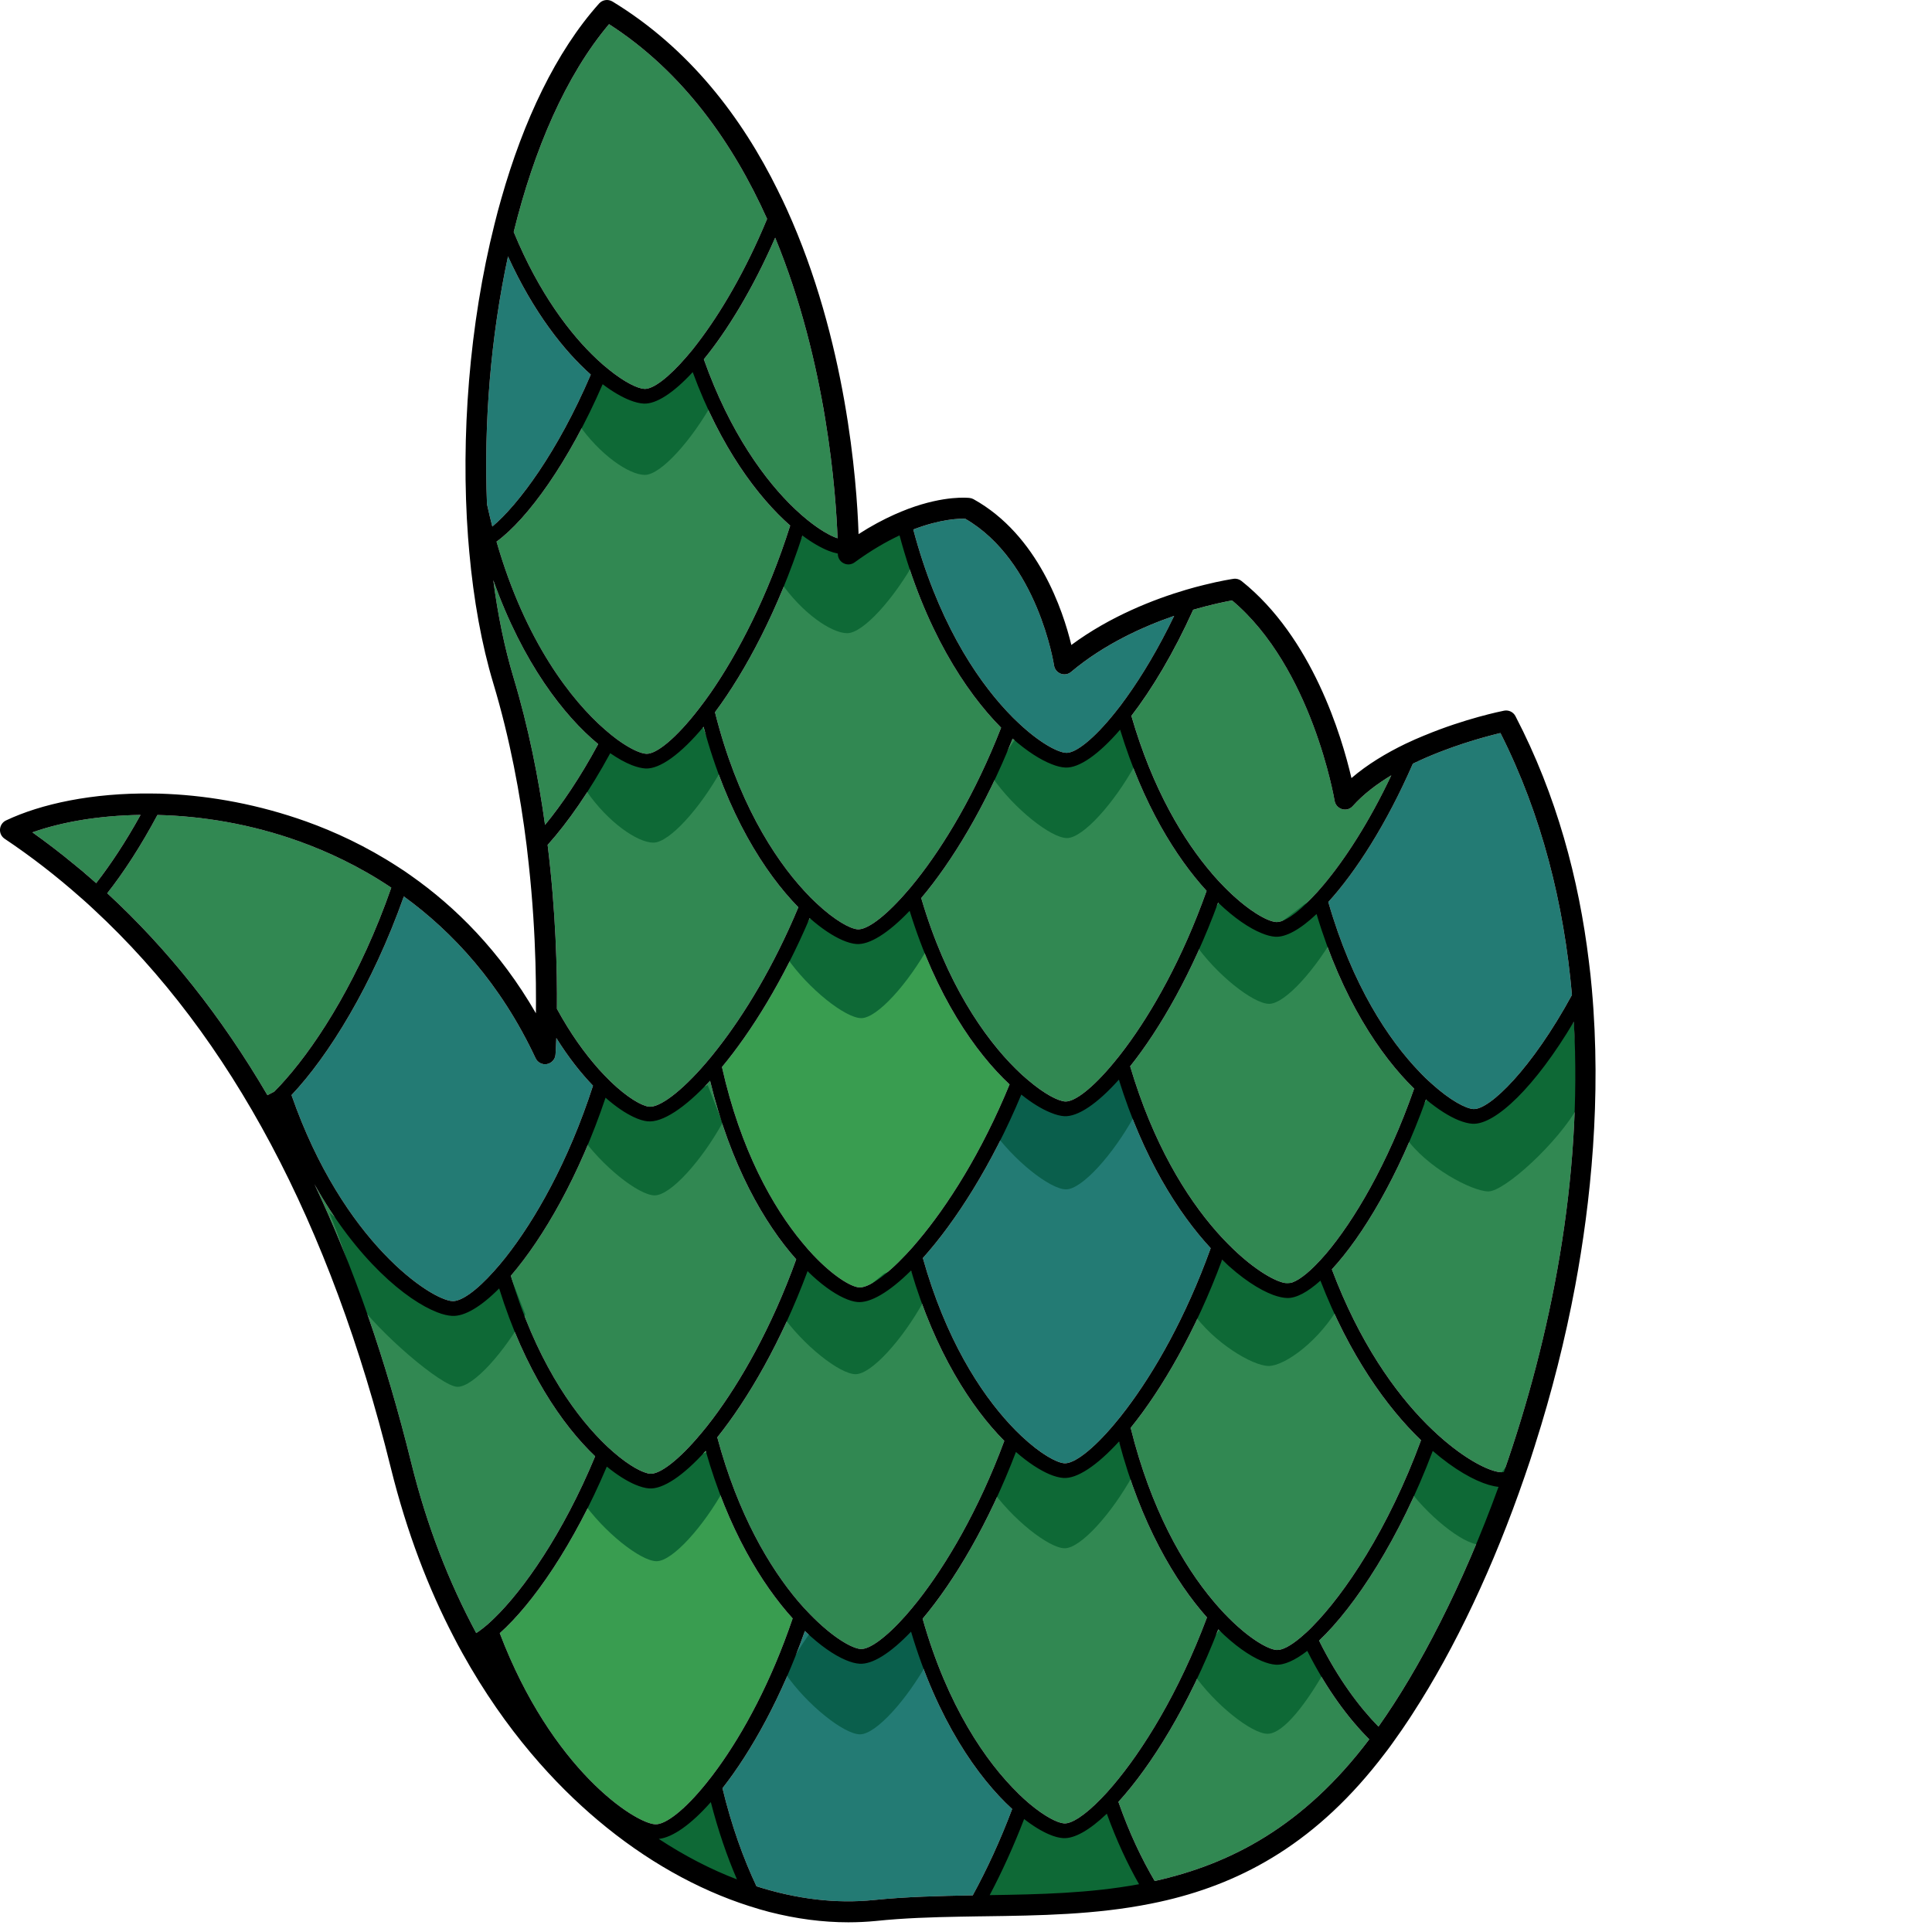
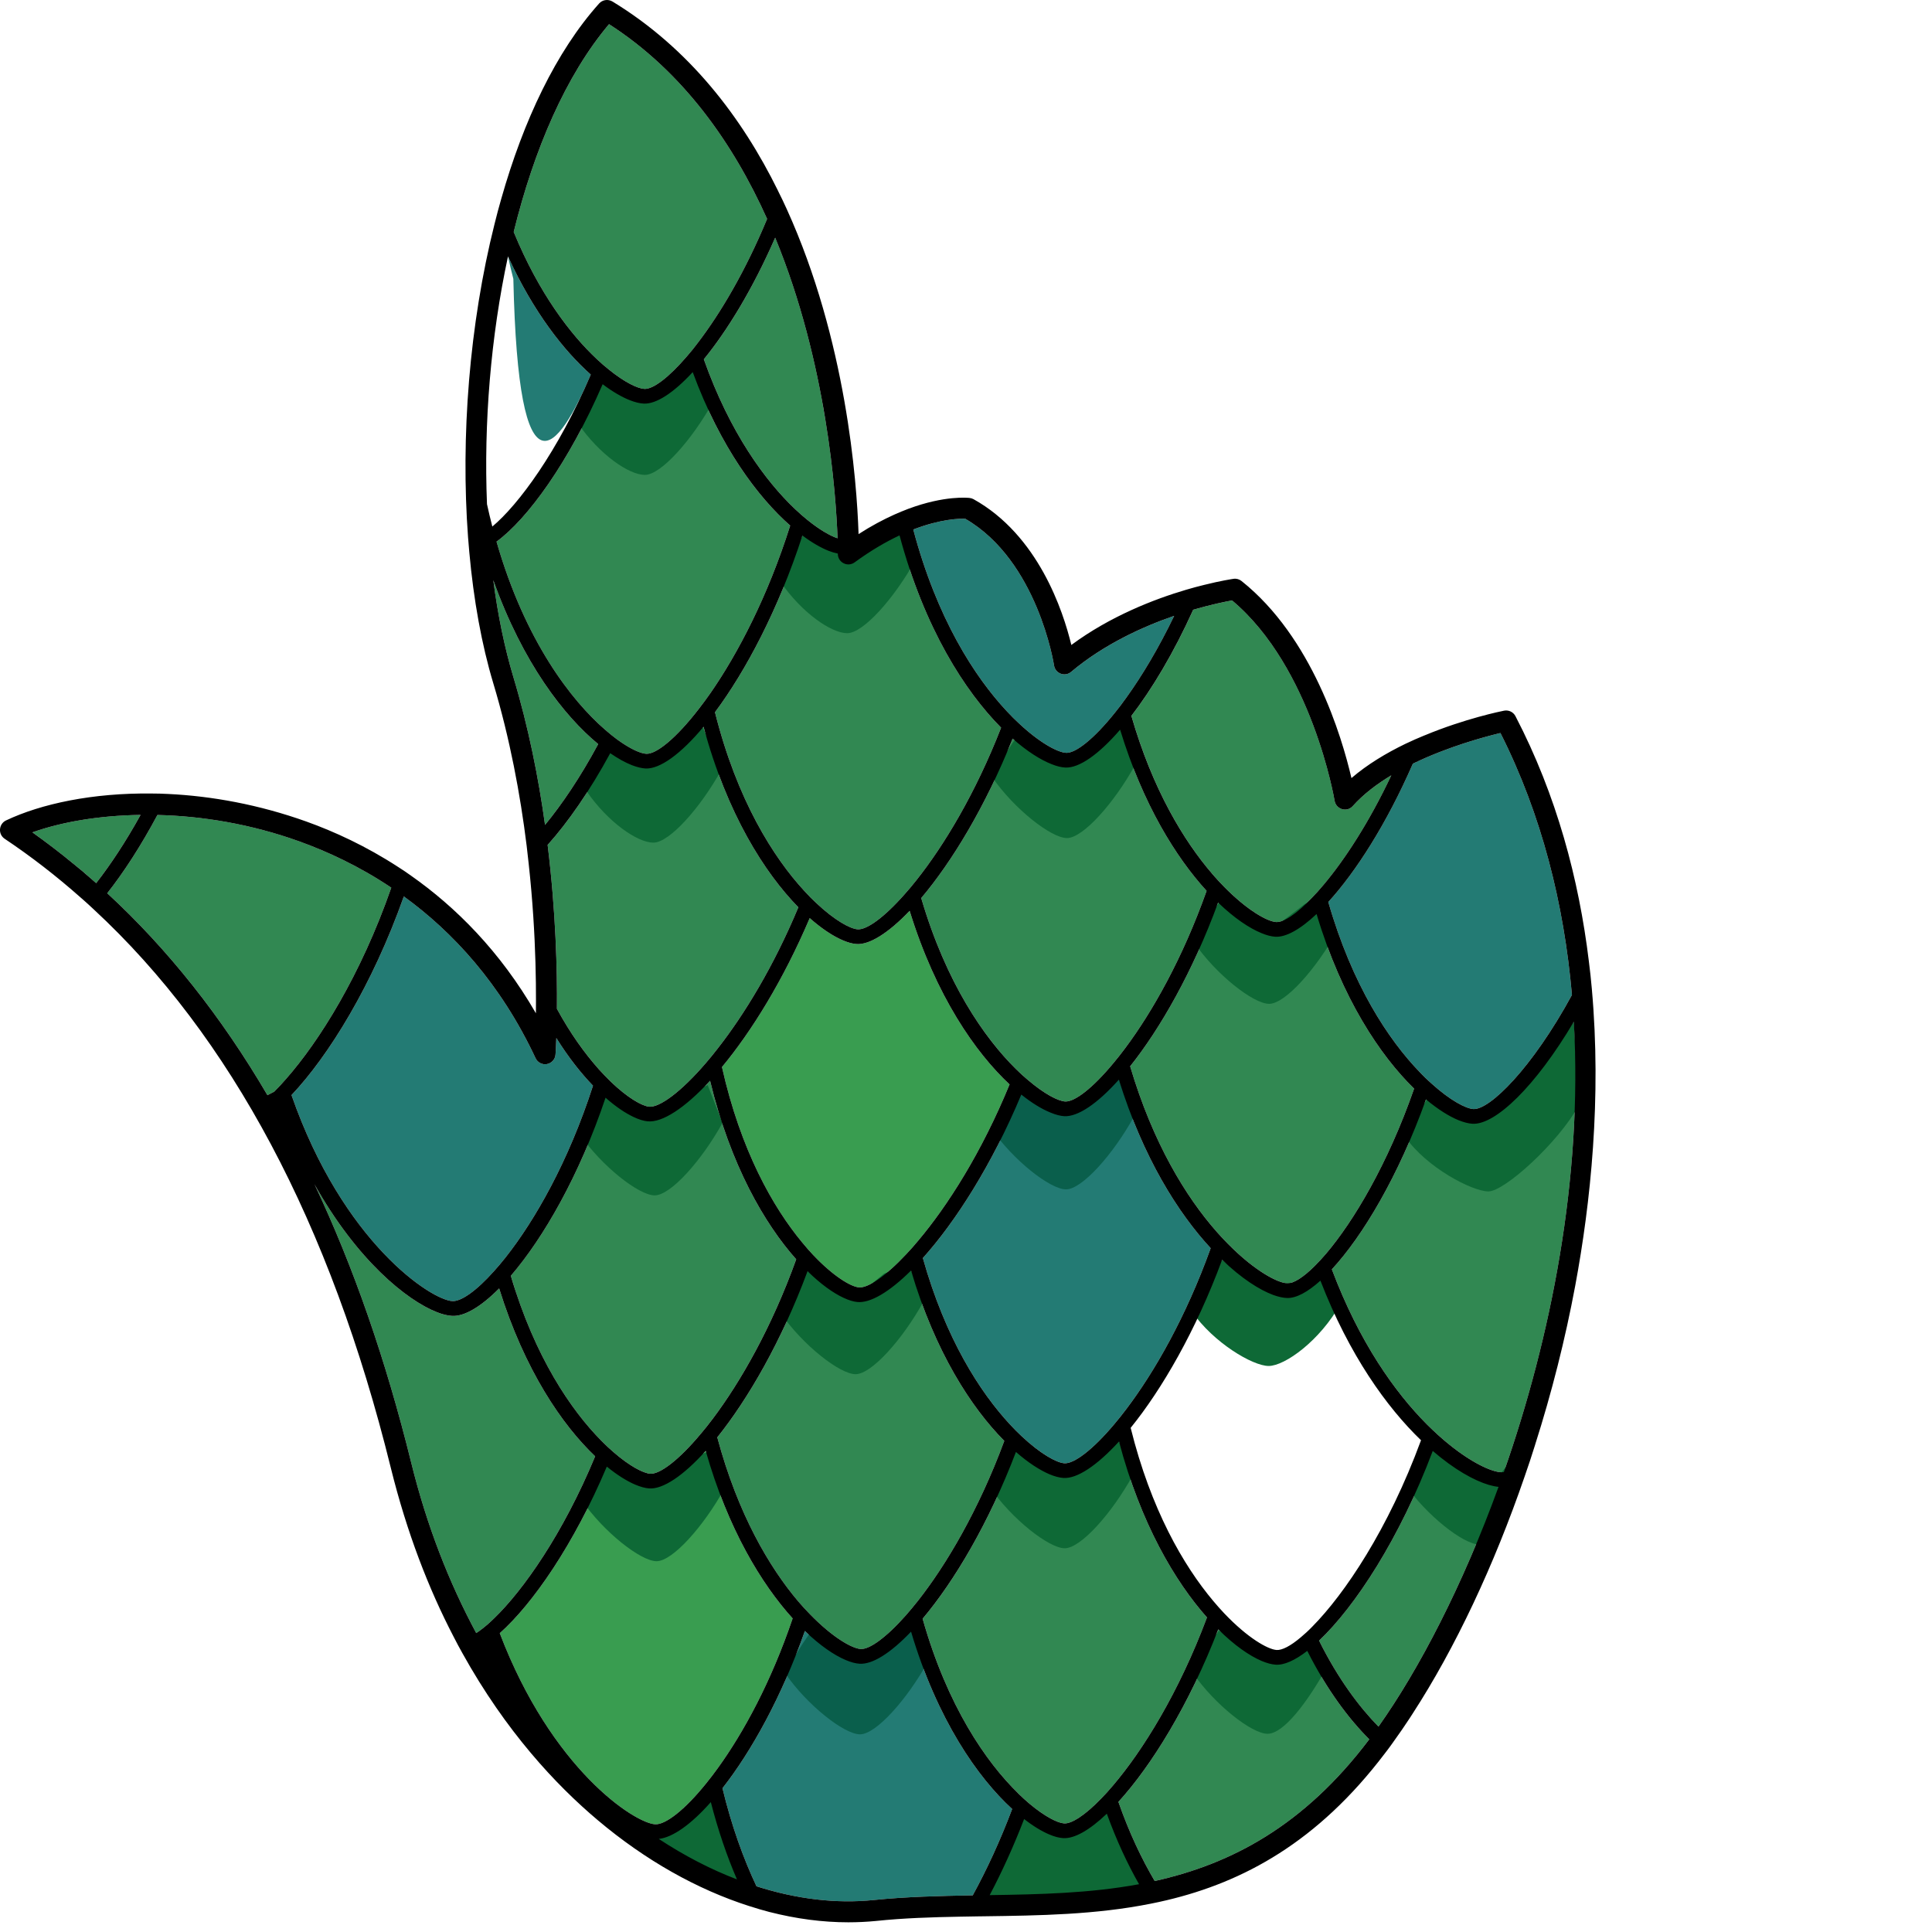
<svg xmlns="http://www.w3.org/2000/svg" version="1.1" id="Layer_3" x="0px" y="0px" width="256" height="256" viewBox="0 0 209.191 249.362" style="enable-background:new 0 0 209.191 249.362;" xml:space="preserve" preserveAspectRatio="xMinYMin meet">
  <style type="text/css">
	.st0{fill:#318852;}
	.st1{fill:#237B74;}
	.st2{fill:#399D50;}
	.st3{fill:#0E6936;}
	.st4{fill:#0A5F4C;}
</style>
  <g>
    <g>
      <path class="st0" d="M102.621,65.71l0.01,0.01c0.546,0.517,1.073,0.977,1.572,1.38c1.6,1.294,2.961,2.07,3.9,2.376    c-0.211-5.692-1.37-22.595-8.049-38.799c-2.875,6.583-6.161,11.968-9.209,15.696C94.227,55.917,98.836,62.126,102.621,65.71z" />
-       <path class="st0" d="M158.007,208.228c3.028,3.191,5.634,4.657,6.765,4.734c0.7,0.048,1.792-0.508,3.124-1.639    c0.47-0.393,0.977-0.853,1.495-1.389c4.14-4.187,9.793-12.543,14.019-24.042c-4.427-4.264-9.257-10.972-12.984-20.602    c-1.648,1.485-3.124,2.271-4.283,2.242c-0.508-0.01-1.121-0.144-1.811-0.393c-1.782-0.661-4.101-2.137-6.593-4.542    c-3.402,9.199-7.79,16.74-11.805,21.694c2.606,10.512,6.803,17.747,10.636,22.317C157.059,207.193,157.538,207.73,158.007,208.228    z" />
      <path class="st0" d="M77.621,185.959c0.517,0.527,1.016,0.997,1.495,1.409c2.156,1.888,3.929,2.779,4.801,2.846    c1.236,0.086,3.689-1.734,6.564-5.194c0.498-0.585,0.997-1.207,1.504-1.888c3.584-4.762,7.608-11.777,10.78-20.592    c-4.082-4.59-8.49-12.15-11.116-23.046c-3.277,3.545-6.19,5.433-8.078,5.232c-0.508-0.048-1.102-0.23-1.773-0.546    c-1.064-0.498-2.309-1.322-3.641-2.501c-3.363,10.033-8.02,18.101-12.227,22.988C69.035,175.178,73.731,182.03,77.621,185.959z" />
      <path class="st0" d="M104.595,208.4c2.903,2.98,5.385,4.36,6.478,4.437c1.14,0.077,3.306-1.456,5.903-4.408    c0.489-0.556,0.987-1.159,1.504-1.811c3.632-4.619,7.819-11.662,11.144-20.64c-4.216-4.245-8.921-11.432-12.035-21.991    c-2.808,2.788-5.28,4.235-6.947,4.063c-0.498-0.048-1.102-0.23-1.773-0.546c-1.322-0.613-2.923-1.744-4.638-3.43    c-3.363,9.055-7.685,16.501-11.652,21.445c2.664,9.937,6.746,16.798,10.445,21.167C103.561,207.308,104.078,207.883,104.595,208.4    z" />
      <path class="st0" d="M106.972,71.105c-0.997-0.393-2.146-1.045-3.402-1.984c-3.105,9.554-7.321,17.488-11.288,22.806    c2.836,11.317,7.551,18.762,11.575,23.113c0.498,0.546,0.987,1.045,1.466,1.485c2.405,2.271,4.398,3.344,5.357,3.421    c1.169,0.096,3.411-1.495,6.094-4.542c0.489-0.546,0.987-1.14,1.495-1.782c3.555-4.475,7.618-11.183,10.943-19.701    c-4.657-4.695-9.879-12.773-13.109-24.818c-1.744,0.815-3.699,1.945-5.807,3.488c-0.412,0.297-0.968,0.345-1.418,0.105    c-0.46-0.23-0.747-0.709-0.738-1.217c0,0,0-0.01,0-0.029C107.786,71.382,107.393,71.267,106.972,71.105z" />
      <path class="st0" d="M156.484,112.807v0.01c0.498,0.575,0.997,1.112,1.476,1.6c3.038,3.105,5.634,4.523,6.756,4.59    c0.958,0.057,2.616-1.025,4.609-3.124c0.498-0.508,1.006-1.073,1.524-1.696c2.721-3.239,5.855-8.03,8.73-14.115    c-1.878,1.131-3.613,2.443-4.973,3.967c-0.345,0.393-0.882,0.546-1.389,0.393c-0.498-0.144-0.872-0.565-0.958-1.083    c-0.029-0.173-2.913-17.191-13.233-25.853c-0.882,0.163-2.683,0.527-5.002,1.198h-0.01c-2.52,5.577-5.318,10.244-7.982,13.703    C148.78,101.931,152.814,108.552,156.484,112.807z" />
      <path class="st1" d="M131.474,93.326c2.779,2.616,5.088,3.795,6.133,3.843c1.227,0.057,3.574-1.773,6.324-5.213    c0.479-0.594,0.968-1.236,1.457-1.926c2.003-2.788,4.14-6.334,6.161-10.541c-4.101,1.418-9.084,3.689-13.291,7.225    c-0.374,0.326-0.891,0.412-1.351,0.24c-0.46-0.182-0.795-0.585-0.862-1.073c-0.019-0.134-2.118-13.521-11.461-18.925    c-0.738-0.029-3.162,0.019-6.708,1.389c3.047,11.461,7.905,19.011,12.112,23.496C130.497,92.387,130.995,92.885,131.474,93.326z" />
      <path class="st0" d="M169.928,117.972c-2.089,1.974-3.948,3.009-5.318,2.932c-0.508-0.029-1.121-0.182-1.801-0.47    c-1.552-0.632-3.498-1.926-5.587-3.938c-3.277,8.94-7.484,16.28-11.355,21.129c2.951,9.966,7.225,16.874,11.144,21.33    c0.489,0.556,0.977,1.083,1.466,1.572c3.488,3.545,6.487,5.088,7.704,5.107c0.786,0.019,2.031-0.757,3.526-2.252    c0.46-0.46,0.949-0.987,1.457-1.581c3.517-4.149,7.944-11.508,11.355-21.292C178.159,136.255,173.205,128.915,169.928,117.972z" />
      <path class="st2" d="M110.527,121.843c-0.508-0.038-1.112-0.201-1.792-0.498c-1.217-0.527-2.664-1.466-4.226-2.846    c-3.411,8.02-7.522,14.642-11.326,19.222c2.415,10.771,6.593,18.111,10.349,22.633c0.489,0.594,0.968,1.14,1.437,1.639    c2.606,2.75,4.839,4.063,5.874,4.168c1.15,0.115,3.411-1.38,6.152-4.312c0.498-0.527,1.006-1.102,1.524-1.725    c3.775-4.485,8.174-11.355,11.786-20.161c-4.389-4.092-9.496-11.384-12.898-22.404    C114.657,120.444,112.204,121.977,110.527,121.843z" />
      <path class="st0" d="M132.902,232.826c1.993,1.667,3.613,2.463,4.437,2.52c0.977,0.067,2.721-1.054,4.83-3.248    c0.479-0.489,0.977-1.035,1.485-1.639c3.823-4.494,8.48-11.94,12.131-21.694c-4.13-4.657-8.547-12.093-11.355-22.71    c-2.865,3.133-5.433,4.829-7.187,4.705c-0.508-0.038-1.112-0.192-1.792-0.479c-1.236-0.527-2.721-1.476-4.322-2.875    c-3.517,9.228-8.001,16.731-12.045,21.522c3.201,11.326,8.231,18.532,12.304,22.509v0.01    C131.915,231.963,132.423,232.423,132.902,232.826z" />
      <path class="st1" d="M183.247,138.382c0.508,0.546,1.025,1.035,1.514,1.466c2.443,2.214,4.456,3.239,5.404,3.296    c2.089,0.125,7.561-5.232,12.725-14.728c-1.025-11.7-3.881-23.208-9.228-33.807c-2.003,0.479-6.746,1.744-11.307,3.958    c-3.392,7.781-7.378,13.981-10.914,17.852C174.527,127.161,179.232,134.233,183.247,138.382z" />
      <path class="st0" d="M78.819,139.599c2.204,2.118,4.044,3.143,4.954,3.239c1.313,0.134,4.082-1.84,7.35-5.654    c0.508-0.585,1.025-1.227,1.552-1.907c3.411-4.37,7.177-10.531,10.368-18.178c-4.331-4.417-9.199-12.026-12.237-23.295    c-2.942,3.526-5.634,5.462-7.474,5.385c-0.508-0.029-1.112-0.172-1.801-0.441c-0.824-0.326-1.754-0.834-2.769-1.533    c-2.664,4.906-5.471,8.94-8.078,11.834v0.01c1.064,8.662,1.246,16.232,1.198,21.139c0,0,0,0,0,0.01    c1.754,3.22,3.613,5.778,5.337,7.714v0.01C77.774,138.545,78.311,139.101,78.819,139.599z" />
      <path class="st1" d="M137.367,144.065c-0.508-0.029-1.112-0.182-1.792-0.47c-1.092-0.441-2.367-1.207-3.756-2.319    c-3.795,9.084-8.5,16.415-12.706,21.1c2.923,10.406,7.398,17.344,11.269,21.503c0.508,0.546,1.006,1.054,1.485,1.495    c2.482,2.329,4.532,3.421,5.51,3.488c1.227,0.086,3.641-1.696,6.487-5.098c0.498-0.585,0.997-1.217,1.504-1.888    c3.622-4.782,7.685-11.853,10.895-20.775c-4.216-4.552-8.71-11.662-11.853-21.752C141.622,142.474,139.102,144.16,137.367,144.065    z" />
      <path class="st0" d="M144.573,94.179c-2.769,3.21-5.299,4.964-7.053,4.887c-0.508-0.019-1.112-0.163-1.801-0.441    c-1.409-0.556-3.143-1.639-5.021-3.296c-3.498,8.777-7.858,15.926-11.796,20.583c3.22,10.972,8.145,18.034,12.198,22.039    c0.517,0.517,1.025,0.987,1.514,1.389c2.204,1.888,3.986,2.779,4.868,2.827c1.207,0.067,3.536-1.686,6.276-5.012    c0.479-0.575,0.968-1.188,1.457-1.849c3.498-4.676,7.426-11.604,10.521-20.324C151.779,110.651,147.524,103.838,144.573,94.179z" />
      <path class="st0" d="M83.418,97.293c1.294,0.057,3.852-1.993,6.794-5.816c0.489-0.632,0.987-1.303,1.495-2.031    c3.517-5.079,7.388-12.447,10.282-21.608c-4.149-3.651-9.007-10.09-12.582-19.807c-2.482,2.693-4.724,4.14-6.315,4.063    c-0.508-0.019-1.121-0.172-1.811-0.441c-1.016-0.403-2.204-1.083-3.498-2.06c-4.358,10.066-9.701,17.403-13.696,20.319    c3.682,12.803,9.632,20.494,14.07,24.325c0.527,0.46,1.044,0.872,1.524,1.227C81.358,96.68,82.7,97.264,83.418,97.293z" />
      <path class="st0" d="M4.182,107.431c1.801,1.284,3.565,2.626,5.289,4.053c0.786,0.632,1.572,1.284,2.338,1.974    c0.201,0.163,0.403,0.345,0.604,0.527c1.84-2.367,3.804-5.318,5.73-8.806C12.691,105.256,7.862,106.118,4.182,107.431z" />
      <path class="st3" d="M137.204,237.243c-0.508-0.029-1.121-0.192-1.792-0.479c-0.949-0.402-2.041-1.054-3.229-1.984    c-1.37,3.555-2.875,6.851-4.446,9.822c6.411-0.096,12.907-0.23,19.28-1.409c-1.495-2.626-2.913-5.654-4.159-9.103    C140.625,236.228,138.642,237.349,137.204,237.243z" />
      <path class="st0" d="M164.638,214.859c-0.508-0.038-1.112-0.192-1.792-0.479c-1.562-0.661-3.517-2.003-5.606-4.082    c-3.785,9.812-8.653,17.631-12.888,22.269c1.389,3.986,3.009,7.369,4.686,10.215c9.764-2.166,19.222-7.053,27.693-18.293    c-2.626-2.616-5.472-6.382-8.001-11.413C167.13,214.313,165.731,214.936,164.638,214.859z" />
      <path class="st1" d="M117.589,210.595c-2.645,2.779-5.002,4.255-6.65,4.14c-0.508-0.029-1.112-0.192-1.792-0.479    c-1.476-0.623-3.296-1.859-5.261-3.747c-3.009,8.538-6.928,15.571-10.636,20.295c1.179,4.897,2.712,9.103,4.389,12.658    c5.174,1.658,10.311,2.271,15.14,1.773c4.188-0.431,8.528-0.527,12.773-0.604c1.782-3.258,3.526-6.995,5.088-11.144    C126.204,229.434,120.972,221.979,117.589,210.595z" />
      <path class="st0" d="M184.924,187.271c-4.274,11.336-10.033,20.094-14.671,24.483v0.01c2.472,4.964,5.222,8.595,7.666,11.087    c5.251-7.407,10.876-18.226,15.495-30.941c-0.383-0.038-0.805-0.125-1.265-0.259C190.252,191.085,187.713,189.677,184.924,187.271    z" />
      <path class="st0" d="M77.065,46.382c0.527,0.498,1.035,0.929,1.514,1.313c2.079,1.687,3.756,2.463,4.6,2.501    c1.102,0.048,3.105-1.428,5.5-4.226c0.47-0.537,0.949-1.131,1.428-1.773c2.865-3.756,6.094-9.161,8.902-15.945    C94.639,18.526,88.171,9.27,78.608,3.118c-5.596,6.641-9.688,16.194-12.304,26.821C69.572,37.892,73.664,43.201,77.065,46.382z" />
      <path class="st0" d="M190.051,145.042c-0.508-0.029-1.112-0.182-1.801-0.46c-1.198-0.489-2.635-1.38-4.197-2.683    c-3.536,9.879-8.174,17.641-12.15,21.934c3.545,9.419,8.135,15.849,12.246,19.989c0.517,0.517,1.025,0.997,1.514,1.437    c3.804,3.43,6.995,4.82,8.231,4.762c0.067,0,0.134-0.01,0.211-0.029c6.056-17.315,10.186-37.889,9.027-58.117    C198.186,140.232,192.993,145.215,190.051,145.042z" />
      <path class="st3" d="M85.028,237.349c3.315,2.175,6.698,3.929,10.09,5.222c-1.274-2.961-2.424-6.276-3.373-9.975    C89.197,235.48,86.82,237.157,85.028,237.349z" />
      <path class="st0" d="M77.209,96.038c-4.389-3.613-9.736-10.464-13.54-21.158c0.585,4.504,1.457,8.73,2.597,12.524    c1.945,6.458,3.239,12.984,4.082,19.069C72.523,103.828,74.909,100.312,77.209,96.038z" />
      <path class="st0" d="M38.64,108.6c-6.286-2.261-12.582-3.277-18.321-3.411c-2.118,3.967-4.331,7.378-6.478,10.1    c7.829,7.216,14.738,15.926,20.679,26.064c0.001,0.001,0.001,0.002,0.002,0.003l0.87-0.453c0.498-0.498,1.016-1.045,1.543-1.658    c4.274-4.868,9.63-13.367,13.569-24.675C46.364,111.791,42.253,109.904,38.64,108.6z" />
-       <path class="st1" d="M76.251,48.347c-3.45-3.057-7.398-8.049-10.684-15.255c-2.233,10.368-3.133,21.56-2.712,31.967v0.01    c0.217,0.991,0.448,1.955,0.69,2.893C66.909,65.153,72.006,58.283,76.251,48.347z" />
+       <path class="st1" d="M76.251,48.347c-3.45-3.057-7.398-8.049-10.684-15.255v0.01    c0.217,0.991,0.448,1.955,0.69,2.893C66.909,65.153,72.006,58.283,76.251,48.347z" />
      <path class="st2" d="M91.151,230.172c0.498-0.613,1.006-1.274,1.514-1.984c3.287-4.552,6.871-11.115,9.64-19.299    c-4.025-4.446-8.346-11.537-11.221-21.627c-2.903,3.229-5.529,4.973-7.302,4.849c-0.508-0.038-1.112-0.201-1.792-0.489    c-1.064-0.45-2.319-1.227-3.67-2.329c-4.255,10.071-9.573,17.727-13.818,21.503c6.698,17.584,17.411,24.521,20.065,24.665    C85.872,235.528,88.334,233.669,91.151,230.172z" />
      <path class="st0" d="M64.426,166.296c-2.357,2.376-4.485,3.632-6.066,3.545c-0.537-0.029-1.188-0.172-1.916-0.46    c-3.938-1.514-10.406-6.775-15.859-16.539c5.05,10.675,9.209,22.662,12.486,35.924c2.012,8.164,4.897,15.514,8.394,22.011    c0.23-0.144,0.479-0.316,0.728-0.517c0.498-0.374,1.035-0.843,1.61-1.409c3.728-3.613,8.854-10.857,13.013-20.889    C72.581,183.946,67.713,176.875,64.426,166.296z" />
      <path class="st1" d="M58.389,167.934c1.112,0.057,3.076-1.284,5.376-3.871c0.489-0.537,0.987-1.131,1.495-1.773    c3.756-4.753,8.116-12.352,11.278-22.164c-1.552-1.61-3.172-3.651-4.734-6.152c-0.048,1.332-0.096,2.079-0.105,2.118    c-0.038,0.623-0.498,1.131-1.102,1.246c-0.604,0.115-1.217-0.201-1.476-0.767c-4.532-9.678-10.732-16.319-16.999-20.87    c-4.063,11.47-9.707,20.573-14.498,25.642C44.246,160.355,55.649,167.791,58.389,167.934z" />
    </g>
    <path class="st3" d="M89.433,46.046l-2.528,2.283l-3.099,2.528l-3.099-0.571l-3.017-2.039c0,0-1.642,3.416-3.085,6.401   c2.773,4.034,6.581,6.648,8.63,6.648c2.076,0,6.088-4.533,8.752-9.357L89.433,46.046z" />
    <path class="st3" d="M90.534,93.509l-2.528,2.283l-3.099,2.528l-3.099-0.571l-3.017-2.039c0,0-1.642,3.416-3.085,6.401   c2.773,4.034,6.581,6.648,8.63,6.648c2.076,0,6.088-4.533,8.752-9.357L90.534,93.509z" />
    <path class="st3" d="M116.192,67.494l-3.17,1.264l-3.099,2.528l-3.099-0.571l-3.017-2.039c0,0-1.642,3.416-3.085,6.401   c2.773,4.034,6.581,6.648,8.63,6.648c2.076,0,6.088-4.533,8.752-9.357L116.192,67.494z" />
    <path class="st3" d="M144.552,93.937l-3.17,1.264l-3.099,2.528l-3.099-0.571l-3.731-2.324c0,0-1.921,2.52-3.364,5.505   c2.773,4.034,7.574,7.829,9.623,7.829c2.076,0,6.088-4.533,8.752-9.357L144.552,93.937z" />
-     <path class="st3" d="M118.006,117.179l-3.17,1.264l-3.099,2.528l-3.099-0.571l-3.731-2.324c0,0-1.921,2.52-3.364,5.505   c2.773,4.034,7.574,7.829,9.623,7.829c2.076,0,6.088-4.533,8.752-9.357L118.006,117.179z" />
    <path class="st3" d="M91.339,140.055l-3.17,1.264l-3.099,2.528l-3.099-0.571l-3.731-2.324c0,0-1.921,2.52-3.364,5.505   c2.773,4.034,7.574,7.829,9.623,7.829c2.076,0,6.088-4.533,8.752-9.357L91.339,140.055z" />
    <path class="st3" d="M91.584,187.273l-3.17,1.264l-3.099,2.528l-3.099-0.571l-3.731-2.324c0,0-1.921,2.52-3.364,5.505   c2.773,4.034,7.574,7.829,9.623,7.829c2.076,0,6.088-4.533,8.752-9.357L91.584,187.273z" />
    <path class="st4" d="M117.843,209.618l-3.17,1.264l-3.099,2.528l-3.099-0.571l-3.731-2.324c0,0-1.921,2.52-3.364,5.505   c2.773,4.034,7.574,7.829,9.623,7.829c2.076,0,6.088-4.533,8.752-9.357L117.843,209.618z" />
    <path class="st3" d="M117.272,163.134l-3.17,1.264l-3.099,2.528l-3.099-0.571l-3.731-2.324c0,0-1.921,2.52-3.364,5.505   c2.773,4.034,7.574,7.829,9.623,7.829c2.076,0,6.088-4.533,8.752-9.357L117.272,163.134z" />
    <path class="st4" d="M144.429,139.28l-3.17,1.264l-3.099,2.528l-3.099-0.571l-3.731-2.324c0,0-1.921,2.52-3.364,5.505   c2.773,4.034,7.574,7.829,9.623,7.829c2.076,0,6.088-4.533,8.752-9.357L144.429,139.28z" />
    <path class="st3" d="M169.588,210.128l-1.132,1.865l-4.281,1.346l-3.099-0.571l-3.731-2.324c0,0-1.921,2.52-3.364,5.505   c2.773,4.034,7.574,7.829,9.623,7.829c2.076,0,5.155-4.055,7.819-8.879L169.588,210.128z" />
    <path class="st3" d="M197.764,185.112l-1.662,2.141l-3.548,4.281l-4.159-3.201l-3.731-2.324c0,0-1.921,2.52-3.364,5.505   c2.773,4.034,7.574,7.829,9.623,7.829c2.076,0,3.31-5.859,5.974-10.683L197.764,185.112z" />
    <path class="st3" d="M144.266,185.601l-3.17,1.264l-3.099,2.528l-3.099-0.571l-3.731-2.324c0,0-1.921,2.52-3.364,5.505   c2.773,4.034,7.574,7.829,9.623,7.829c2.076,0,6.088-4.533,8.752-9.357L144.266,185.601z" />
    <path class="st3" d="M171.132,163.357l-2.798,2.121l-5.342,0.347l-2.243-0.897l-3.011-2.331c0,0-2.458,3.689-3.901,6.674   c2.773,4.034,7.86,7.034,9.909,7.034c2.076,0,6.633-3.249,9.297-8.074L171.132,163.357z" />
-     <path class="st3" d="M65.895,164.765l-3.17,1.264l-3.099,2.528l-3.099-0.571L42.5,156.508c0,0,3.221,7.707,3.507,11.336   c2.773,4.034,10.999,11.152,13.048,11.152c2.076,0,6.088-4.533,8.752-9.357L65.895,164.765z" />
    <path class="st3" d="M170.648,115.334l-2.314,1.397l-3.303,2.538l-3.751-0.714l-3.731-2.324c0,0-1.921,2.52-3.364,5.505   c2.773,4.034,7.574,7.829,9.623,7.829c2.076,0,6.088-4.533,8.752-9.357L170.648,115.334z" />
    <path class="st3" d="M203.131,131.876l-7.64,9.81l-3.303,2.538l-3.751-0.714l-3.731-2.324c0,0-1.921,2.52-3.364,5.505   c2.773,4.034,8.716,7.085,10.765,7.085c2.076,0,8.998-6.267,11.662-11.091L203.131,131.876z" />
    <path class="st3" d="M126.947,244.869l4.975-10.602l5.464,1.957c0,0,6.116-3.344,6.361-3.344c0.245,0,4.648,10.928,4.648,10.928   l-11.743,1.876L126.947,244.869z" />
    <polygon class="st3" points="83.724,237.04 90.656,233.289 91.961,231.984 96.772,244.38 88.454,241.689  " />
    <path d="M205.459,127.66v-0.01c-0.105-1.188-0.23-2.367-0.383-3.555c-1.284-10.598-4.159-21.445-9.477-31.66   c-0.278-0.537-0.872-0.824-1.466-0.709c-0.345,0.067-5.04,1.016-10.263,3.191h-0.01c-0.824,0.335-1.648,0.7-2.491,1.102   c-2.453,1.188-4.887,2.645-6.938,4.408c-1.255-5.395-5.059-18.159-14.182-25.432c-0.287-0.23-0.661-0.345-1.035-0.287   c-0.172,0.029-1.629,0.24-3.833,0.795c-0.699,0.172-1.476,0.374-2.309,0.623c-4.149,1.227-9.774,3.411-14.795,7.12   c-1.064-4.408-4.283-14.182-12.63-18.82c-0.153-0.077-0.316-0.134-0.489-0.153c-0.182-0.019-3.191-0.364-7.944,1.409   c-0.278,0.105-0.556,0.22-0.843,0.335h-0.01c-0.307,0.125-0.613,0.259-0.93,0.402c-1.428,0.642-2.971,1.457-4.619,2.52v-0.115   c-0.23-6.765-1.581-24.914-9.257-41.817c-0.364-0.805-0.738-1.591-1.14-2.386c0,0,0,0,0-0.01   C95.732,15.105,88.919,6.203,79.049,0.195c-0.565-0.335-1.284-0.23-1.715,0.249c-5.567,6.209-9.774,15.131-12.63,25.192   c-0.307,1.073-0.604,2.166-0.872,3.268c-3.258,12.965-4.379,27.492-3.421,40.437c0.048,0.652,0.105,1.303,0.163,1.945   c0.556,6.152,1.591,11.901,3.095,16.903c2.146,7.139,3.488,14.364,4.303,20.947c0.096,0.805,0.182,1.591,0.268,2.367   c0.517,4.734,0.767,9.075,0.872,12.745c0.057,1.84,0.067,3.507,0.067,4.973c0,0.556,0,1.073-0.01,1.562   c-4.619-8.02-10.378-13.731-16.137-17.775c-0.546-0.393-1.102-0.767-1.648-1.112c-4.14-2.693-8.222-4.561-11.825-5.855   c-6.133-2.194-12.227-3.296-17.862-3.565c-0.709-0.038-1.418-0.057-2.108-0.057c-7.628-0.096-14.278,1.322-18.82,3.478   c-0.441,0.211-0.728,0.642-0.767,1.131c-0.038,0.489,0.192,0.958,0.594,1.227c3.421,2.29,6.688,4.82,9.812,7.589   c0.096,0.077,0.192,0.153,0.278,0.24c0.479,0.422,0.949,0.853,1.418,1.294c17.689,16.376,30.549,40.533,38.329,72.04   c2.089,8.442,4.906,15.658,8.088,21.781c0.383,0.757,0.776,1.485,1.179,2.204c5.586,10.061,12.055,16.98,17.449,21.522   c6.142,5.184,12.85,8.95,19.567,11.096h0.01c0.872,0.288,1.744,0.537,2.616,0.767h0.01c3.421,0.872,6.813,1.322,10.138,1.322   c1.198,0,2.396-0.057,3.565-0.172c3.574-0.374,7.177-0.489,10.924-0.556c0.747-0.019,1.495-0.029,2.252-0.038   c0.259,0,0.527-0.01,0.786-0.01c7.148-0.096,14.402-0.201,21.522-1.629c0.69-0.134,1.38-0.288,2.07-0.45   c9.87-2.348,19.452-7.484,28.134-18.944c0.115-0.144,0.23-0.297,0.345-0.45c0.278-0.374,0.565-0.757,0.834-1.15   c0.69-0.949,1.361-1.936,2.031-2.951c0.125-0.182,0.249-0.374,0.364-0.565c5.519-8.5,10.512-19.136,14.45-30.577   c0.479-1.37,0.939-2.75,1.37-4.14v-0.01c2.137-6.698,3.89-13.626,5.174-20.506C205.316,155.19,206.715,141.727,205.459,127.66z    M193.663,94.61c5.347,10.598,8.202,22.106,9.228,33.807c-5.165,9.496-10.636,14.853-12.725,14.728   c-0.949-0.057-2.961-1.083-5.404-3.296c-0.489-0.431-1.006-0.92-1.514-1.466c-4.015-4.149-8.72-11.221-11.805-21.963   c3.536-3.871,7.522-10.071,10.914-17.852C186.917,96.354,191.661,95.089,193.663,94.61z M142.168,232.098   c-2.108,2.194-3.852,3.315-4.83,3.248c-0.824-0.057-2.443-0.853-4.437-2.52c-0.479-0.402-0.987-0.862-1.514-1.38v-0.01   c-4.073-3.977-9.103-11.183-12.304-22.509c4.044-4.791,8.528-12.294,12.045-21.522c1.6,1.399,3.086,2.348,4.322,2.875   c0.68,0.287,1.284,0.441,1.792,0.479c1.754,0.125,4.322-1.572,7.187-4.705c2.808,10.617,7.225,18.053,11.355,22.71   c-3.651,9.755-8.308,17.2-12.131,21.694C143.145,231.063,142.647,231.609,142.168,232.098z M64.503,210.796   c4.245-3.775,9.563-11.432,13.818-21.503c1.351,1.102,2.606,1.878,3.67,2.329c0.68,0.287,1.284,0.45,1.792,0.489   c1.773,0.125,4.398-1.619,7.302-4.849c2.875,10.09,7.196,17.181,11.221,21.627c-2.769,8.183-6.353,14.747-9.64,19.299   c-0.508,0.709-1.016,1.37-1.514,1.984c-2.817,3.498-5.28,5.357-6.583,5.289C81.914,235.317,71.201,228.38,64.503,210.796z    M78.158,141.679c1.332,1.179,2.578,2.003,3.641,2.501c0.671,0.316,1.265,0.498,1.773,0.546c1.888,0.201,4.801-1.687,8.078-5.232   c2.626,10.895,7.033,18.456,11.116,23.046c-3.172,8.816-7.196,15.83-10.78,20.592c-0.508,0.68-1.006,1.303-1.504,1.888   c-2.875,3.459-5.328,5.28-6.564,5.194c-0.872-0.067-2.645-0.958-4.801-2.846c-0.479-0.412-0.977-0.882-1.495-1.409   c-3.89-3.929-8.586-10.78-11.69-21.292C70.137,159.78,74.794,151.711,78.158,141.679z M91.707,89.445   c-0.508,0.728-1.006,1.399-1.495,2.031c-2.942,3.823-5.5,5.874-6.794,5.816c-0.719-0.029-2.06-0.613-3.737-1.83   c-0.479-0.355-0.997-0.767-1.524-1.227c-4.438-3.831-10.388-11.523-14.07-24.325c3.995-2.916,9.338-10.253,13.696-20.319   c1.294,0.977,2.482,1.658,3.498,2.06c0.69,0.268,1.303,0.422,1.811,0.441c1.591,0.077,3.833-1.37,6.315-4.063   c3.574,9.717,8.432,16.156,12.582,19.807C99.095,76.998,95.224,84.367,91.707,89.445z M103.57,69.121   c1.255,0.939,2.405,1.591,3.402,1.984c0.422,0.163,0.815,0.278,1.169,0.345c0,0.019,0,0.029,0,0.029   c-0.01,0.508,0.278,0.987,0.738,1.217c0.45,0.24,1.006,0.192,1.418-0.105c2.108-1.543,4.063-2.673,5.807-3.488   c3.229,12.045,8.452,20.123,13.109,24.818c-3.325,8.519-7.388,15.226-10.943,19.701c-0.508,0.642-1.006,1.236-1.495,1.782   c-2.683,3.047-4.925,4.638-6.094,4.542c-0.958-0.077-2.951-1.15-5.357-3.421c-0.479-0.441-0.968-0.939-1.466-1.485   c-4.025-4.35-8.739-11.796-11.575-23.113C96.249,86.609,100.465,78.675,103.57,69.121z M130.382,183.879   c-3.871-4.159-8.346-11.096-11.269-21.503c4.207-4.686,8.912-12.016,12.706-21.1c1.389,1.112,2.664,1.878,3.756,2.319   c0.68,0.287,1.284,0.441,1.792,0.47c1.734,0.096,4.255-1.591,7.043-4.715c3.143,10.09,7.637,17.2,11.853,21.752   c-3.21,8.921-7.273,15.993-10.895,20.775c-0.508,0.671-1.006,1.303-1.504,1.888c-2.846,3.402-5.261,5.184-6.487,5.098   c-0.977-0.067-3.028-1.159-5.51-3.488C131.388,184.933,130.889,184.425,130.382,183.879z M143.758,137.156   c-2.741,3.325-5.069,5.079-6.276,5.012c-0.882-0.048-2.664-0.939-4.868-2.827c-0.489-0.402-0.997-0.872-1.514-1.389   c-4.053-4.005-8.979-11.068-12.198-22.039c3.938-4.657,8.298-11.805,11.796-20.583c1.878,1.658,3.613,2.741,5.021,3.296   c0.69,0.278,1.294,0.422,1.801,0.441c1.754,0.077,4.283-1.677,7.053-4.887c2.951,9.659,7.206,16.472,11.163,20.803   c-3.095,8.72-7.024,15.648-10.521,20.324C144.726,135.968,144.238,136.581,143.758,137.156z M108.735,121.345   c0.68,0.297,1.284,0.46,1.792,0.498c1.677,0.134,4.13-1.399,6.88-4.283c3.402,11.02,8.509,18.312,12.898,22.404   c-3.613,8.806-8.011,15.677-11.786,20.161c-0.517,0.623-1.025,1.198-1.524,1.725c-2.741,2.932-5.002,4.427-6.152,4.312   c-1.035-0.105-3.268-1.418-5.874-4.168c-0.47-0.498-0.949-1.044-1.437-1.639c-3.756-4.523-7.934-11.863-10.349-22.633   c3.804-4.58,7.915-11.202,11.326-19.222C106.071,119.879,107.518,120.818,108.735,121.345z M103.024,206.685   c-3.699-4.37-7.781-11.23-10.445-21.167c3.967-4.945,8.289-12.39,11.652-21.445c1.715,1.686,3.316,2.817,4.638,3.43   c0.671,0.316,1.274,0.498,1.773,0.546c1.667,0.172,4.14-1.274,6.947-4.063c3.114,10.56,7.819,17.747,12.035,21.991   c-3.325,8.979-7.513,16.022-11.144,20.64c-0.517,0.652-1.016,1.255-1.504,1.811c-2.597,2.951-4.762,4.485-5.903,4.408   c-1.092-0.077-3.574-1.456-6.478-4.437C104.078,207.883,103.561,207.308,103.024,206.685z M145.934,184.291   c4.015-4.954,8.404-12.495,11.805-21.694c2.491,2.405,4.81,3.881,6.593,4.542c0.69,0.249,1.303,0.383,1.811,0.393   c1.159,0.029,2.635-0.757,4.283-2.242c3.728,9.63,8.557,16.338,12.984,20.602c-4.226,11.499-9.879,19.855-14.019,24.042   c-0.517,0.537-1.025,0.997-1.495,1.389c-1.332,1.131-2.424,1.686-3.124,1.639c-1.131-0.077-3.737-1.543-6.765-4.734   c-0.47-0.498-0.949-1.035-1.437-1.619C152.737,202.038,148.54,194.803,145.934,184.291z M169.708,163.383   c-1.495,1.495-2.741,2.271-3.526,2.252c-1.217-0.019-4.216-1.562-7.704-5.107c-0.489-0.489-0.977-1.016-1.466-1.572   c-3.919-4.456-8.193-11.365-11.144-21.33c3.871-4.849,8.078-12.189,11.355-21.129c2.089,2.012,4.034,3.306,5.587,3.938   c0.68,0.287,1.294,0.441,1.801,0.47c1.37,0.077,3.229-0.958,5.318-2.932c3.277,10.943,8.231,18.283,12.591,22.538   c-3.411,9.784-7.838,17.143-11.355,21.292C170.656,162.396,170.167,162.923,169.708,163.383z M154.021,78.694   c2.319-0.671,4.12-1.035,5.002-1.198c10.32,8.662,13.204,25.681,13.233,25.853c0.086,0.517,0.46,0.939,0.958,1.083   c0.508,0.153,1.045,0,1.389-0.393c1.361-1.524,3.095-2.836,4.973-3.967c-2.875,6.085-6.008,10.876-8.73,14.115   c-0.517,0.623-1.025,1.188-1.524,1.696c-1.993,2.099-3.651,3.181-4.609,3.124c-1.121-0.067-3.718-1.485-6.756-4.59   c-0.479-0.489-0.977-1.025-1.476-1.6v-0.01c-3.67-4.255-7.704-10.876-10.454-20.41c2.664-3.459,5.462-8.126,7.982-13.703H154.021z    M124.584,66.955c9.343,5.404,11.441,18.791,11.461,18.925c0.067,0.489,0.402,0.891,0.862,1.073c0.46,0.172,0.977,0.086,1.351-0.24   c4.207-3.536,9.189-5.807,13.291-7.225c-2.022,4.207-4.159,7.752-6.161,10.541c-0.489,0.69-0.977,1.332-1.457,1.926   c-2.75,3.44-5.098,5.27-6.324,5.213c-1.045-0.048-3.354-1.227-6.133-3.843c-0.479-0.441-0.977-0.939-1.485-1.485   c-4.207-4.485-9.065-12.035-12.112-23.496C121.422,66.975,123.846,66.927,124.584,66.955z M108.103,69.476   c-0.939-0.307-2.3-1.083-3.9-2.376c-0.498-0.402-1.025-0.862-1.572-1.38l-0.01-0.01c-3.785-3.584-8.394-9.793-11.777-19.337   c3.047-3.728,6.334-9.113,9.209-15.696C106.732,46.88,107.892,63.784,108.103,69.476z M78.608,3.118   c9.563,6.152,16.031,15.408,20.401,25.134c-2.808,6.784-6.037,12.189-8.902,15.945c-0.479,0.642-0.958,1.236-1.428,1.773   c-2.396,2.798-4.398,4.274-5.5,4.226c-0.843-0.038-2.52-0.814-4.6-2.501c-0.479-0.383-0.987-0.815-1.514-1.313   c-3.402-3.181-7.493-8.49-10.761-16.443C68.92,19.312,73.012,9.758,78.608,3.118z M65.567,33.091   c3.287,7.206,7.235,12.198,10.684,15.255c-4.245,9.936-9.342,16.807-12.706,19.615c-0.243-0.939-0.474-1.903-0.69-2.893v-0.01   C62.433,54.652,63.334,43.46,65.567,33.091z M66.266,87.404c-1.14-3.795-2.012-8.02-2.597-12.524   c3.804,10.694,9.151,17.545,13.54,21.158c-2.3,4.274-4.686,7.79-6.861,10.435C69.505,100.388,68.211,93.863,66.266,87.404z    M70.684,109.06v-0.01c2.606-2.894,5.414-6.928,8.078-11.834c1.016,0.699,1.945,1.207,2.769,1.533   c0.69,0.268,1.294,0.412,1.801,0.441c1.84,0.077,4.532-1.859,7.474-5.385c3.038,11.269,7.905,18.877,12.237,23.295   c-3.191,7.647-6.957,13.808-10.368,18.178c-0.527,0.68-1.044,1.322-1.552,1.907c-3.268,3.814-6.037,5.788-7.35,5.654   c-0.91-0.096-2.75-1.121-4.954-3.239c-0.508-0.498-1.045-1.054-1.6-1.667v-0.01c-1.725-1.936-3.584-4.494-5.337-7.714   c0-0.01,0-0.01,0-0.01C71.929,125.293,71.747,117.723,70.684,109.06z M69.122,136.571c0.259,0.565,0.872,0.882,1.476,0.767   c0.604-0.115,1.064-0.623,1.102-1.246c0.01-0.038,0.057-0.786,0.105-2.118c1.562,2.501,3.181,4.542,4.734,6.152   c-3.162,9.812-7.522,17.411-11.278,22.164c-0.508,0.642-1.006,1.236-1.495,1.773c-2.3,2.587-4.264,3.929-5.376,3.871   c-2.741-0.144-14.144-7.58-20.765-26.591c4.791-5.069,10.435-14.172,14.498-25.642C58.389,120.252,64.589,126.893,69.122,136.571z    M9.471,111.485c-1.725-1.428-3.488-2.769-5.289-4.053c3.68-1.313,8.509-2.175,13.961-2.252c-1.926,3.488-3.89,6.439-5.73,8.806   c-0.201-0.182-0.402-0.364-0.604-0.527C11.043,112.769,10.257,112.117,9.471,111.485z M13.841,115.289   c2.146-2.721,4.36-6.133,6.478-10.1c5.74,0.134,12.035,1.15,18.321,3.411c3.613,1.303,7.723,3.191,11.863,5.97   c-3.938,11.307-9.295,19.807-13.569,24.675c-0.527,0.613-1.044,1.159-1.543,1.658l-0.87,0.453   c-0.001-0.001-0.001-0.002-0.002-0.003C28.579,131.215,21.67,122.504,13.841,115.289z M53.071,188.766   c-3.277-13.262-7.436-25.249-12.486-35.924c5.452,9.764,11.92,15.025,15.859,16.539c0.728,0.287,1.38,0.431,1.916,0.46   c1.581,0.086,3.708-1.169,6.066-3.545c3.287,10.579,8.155,17.651,12.39,21.666c-4.159,10.033-9.285,17.277-13.013,20.889   c-0.575,0.565-1.112,1.035-1.61,1.409c-0.249,0.201-0.498,0.374-0.728,0.517C57.968,204.28,55.083,196.93,53.071,188.766z    M85.028,237.349c1.792-0.192,4.168-1.869,6.717-4.753c0.949,3.699,2.099,7.014,3.373,9.975   C91.726,241.278,88.344,239.524,85.028,237.349z M112.779,245.235c-4.829,0.498-9.966-0.115-15.14-1.773   c-1.677-3.555-3.21-7.762-4.389-12.658c3.708-4.724,7.628-11.758,10.636-20.295c1.964,1.888,3.785,3.124,5.261,3.747   c0.68,0.287,1.284,0.45,1.792,0.479c1.648,0.115,4.005-1.361,6.65-4.14c3.383,11.384,8.615,18.839,13.051,22.892   c-1.562,4.149-3.306,7.886-5.088,11.144C121.307,244.708,116.966,244.804,112.779,245.235z M127.737,244.603   c1.571-2.971,3.076-6.267,4.446-9.822c1.188,0.929,2.281,1.581,3.229,1.984c0.671,0.287,1.284,0.45,1.792,0.479   c1.437,0.105,3.421-1.016,5.654-3.153c1.246,3.45,2.664,6.478,4.159,9.103C140.644,244.373,134.147,244.507,127.737,244.603z    M149.038,242.782c-1.677-2.846-3.296-6.229-4.686-10.215c4.235-4.638,9.103-12.457,12.888-22.269   c2.089,2.079,4.044,3.421,5.606,4.082c0.68,0.287,1.284,0.441,1.792,0.479c1.092,0.077,2.491-0.546,4.092-1.782   c2.53,5.031,5.376,8.797,8.001,11.413C168.261,235.729,158.803,240.616,149.038,242.782z M177.92,222.851   c-2.443-2.491-5.194-6.123-7.666-11.087v-0.01c4.638-4.389,10.397-13.147,14.671-24.483c2.788,2.405,5.328,3.814,7.225,4.379   c0.46,0.134,0.882,0.22,1.265,0.259C188.796,204.625,183.171,215.444,177.92,222.851z M194.104,189.993   c-0.077,0.019-0.144,0.029-0.211,0.029c-1.236,0.057-4.427-1.332-8.231-4.762c-0.489-0.441-0.997-0.92-1.514-1.437   c-4.111-4.14-8.701-10.569-12.246-19.989c3.977-4.293,8.615-12.055,12.15-21.934c1.562,1.303,2.999,2.194,4.197,2.683   c0.69,0.278,1.294,0.431,1.801,0.46c2.942,0.173,8.135-4.81,13.08-13.166C204.29,152.104,200.16,172.678,194.104,189.993z" />
  </g>
</svg>